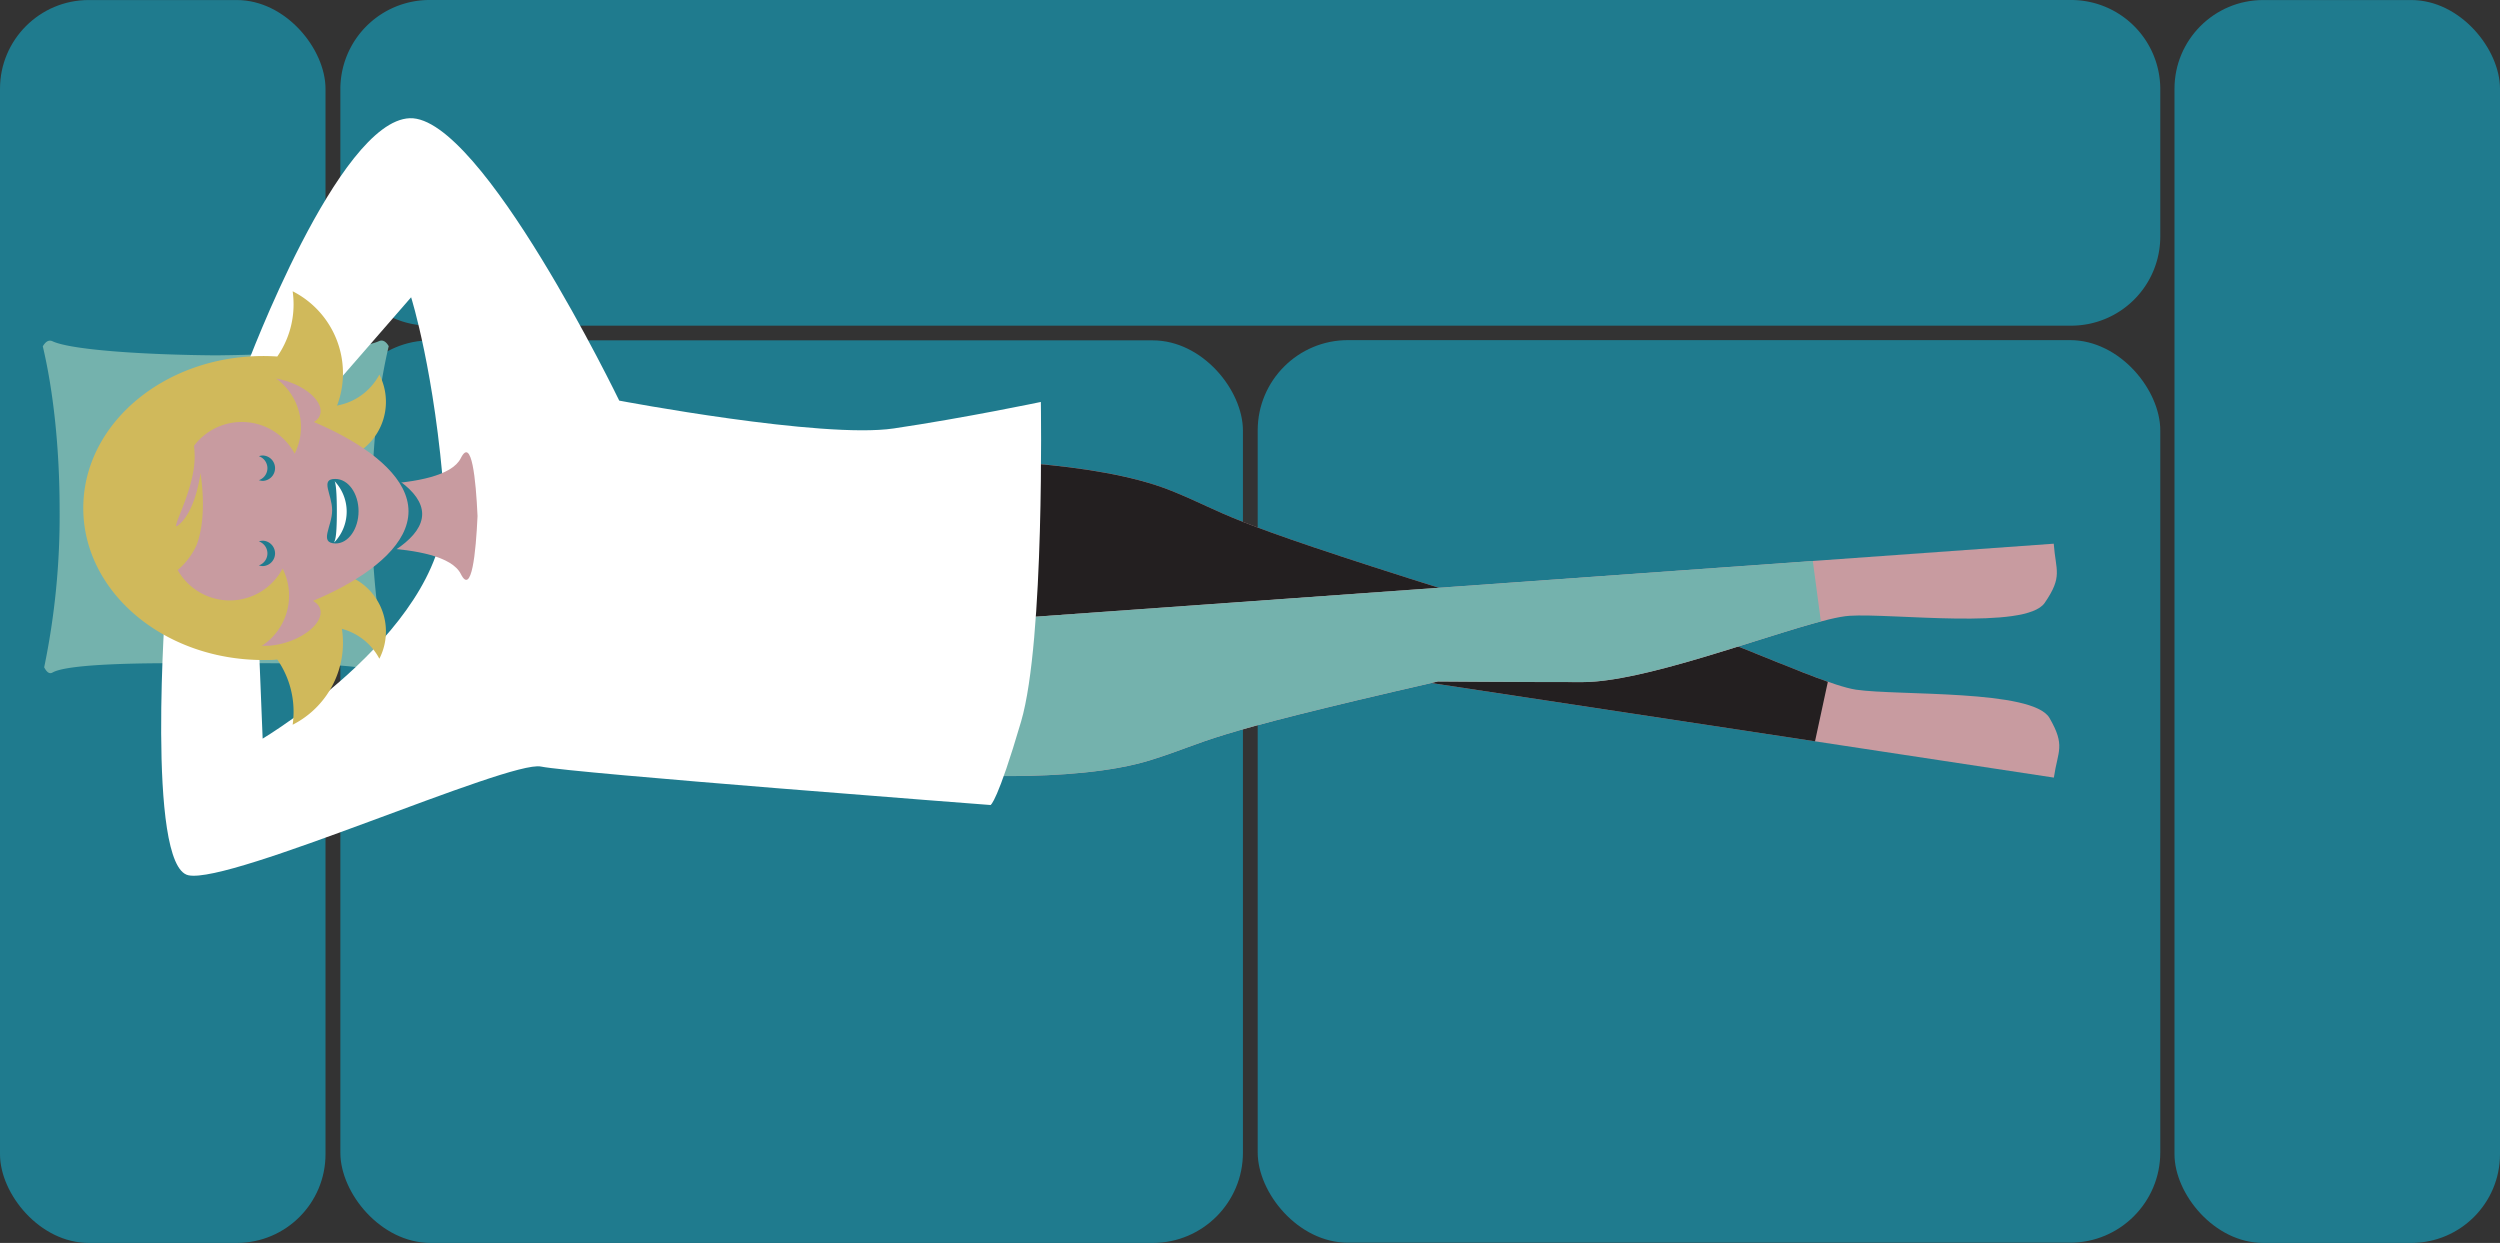
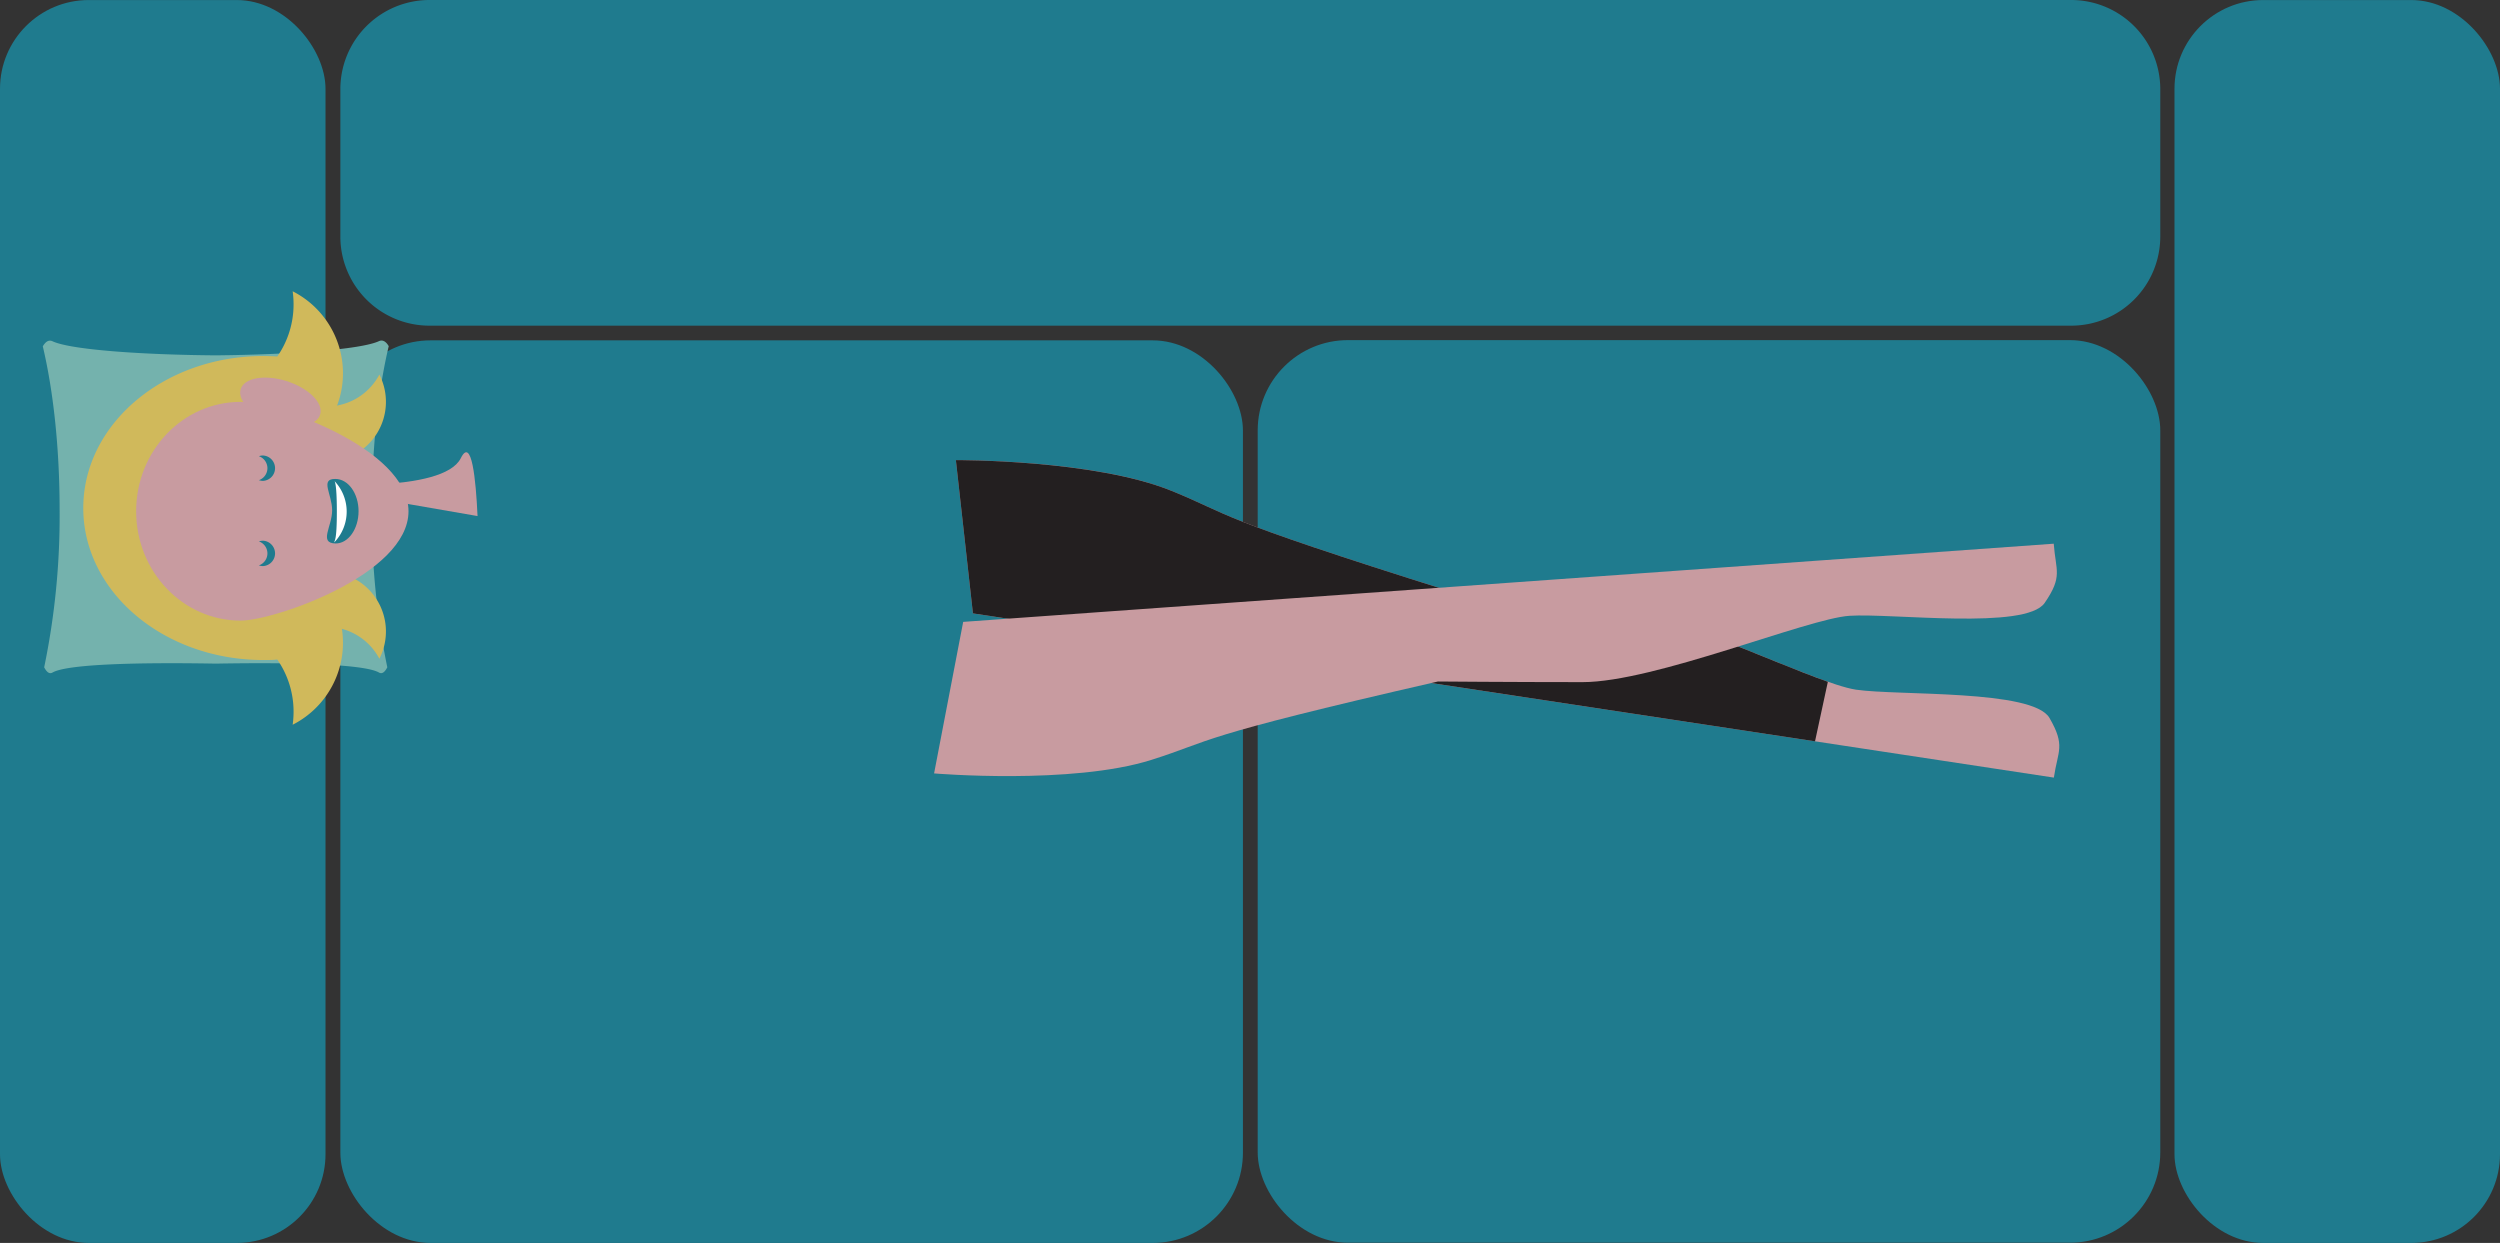
<svg xmlns="http://www.w3.org/2000/svg" viewBox="0 0 633.16 314.79">
  <rect x="0" y="0" width="633.16" height="314.79" fill="#333333" stroke="none" />
  <defs>
    <style>.cls-1{fill:#1f7b8e;}.cls-2{fill:#c89ba0;}.cls-3{fill:#231f20;}.cls-4{fill:#74b2ad;}.cls-5{fill:#fff;}.cls-6{fill:#d0b95b;}</style>
  </defs>
  <g id="Layer_2" data-name="Layer 2">
    <g id="Text">
      <rect class="cls-1" x="550.72" y="0.01" width="82.44" height="314.78" rx="22.48" />
      <rect class="cls-1" y="0.01" width="82.44" height="314.78" rx="22.48" />
      <path class="cls-1" d="M547.12,60a22.57,22.57,0,0,1-22.67,22.48H108.86A22.57,22.57,0,0,1,86.2,60V22.48A22.58,22.58,0,0,1,108.86,0H524.45a22.58,22.58,0,0,1,22.67,22.48Z" />
      <rect class="cls-1" x="86.2" y="86.2" width="228.59" height="228.59" rx="22.86" />
      <rect class="cls-1" x="318.53" y="86.14" width="228.59" height="228.59" rx="22.86" />
      <path class="cls-2" d="M246.41,155.35l273.76,41.59c1-6.85,3-8-1.11-15.11-4.21-7.26-38.36-5.6-49-7.16S422.13,154,404,152.57s-36.54-2.74-36.54-2.74c-61.29-19.24-55.23-19.2-70.74-25.51-19.59-8-54.63-7.79-54.63-7.79Z" />
      <path class="cls-3" d="M459.68,187.75l-213.27-32.4-4.32-38.82s35-.18,54.63,7.79c15.51,6.31,9.45,6.27,70.74,25.51,0,0,18.4,1.3,36.54,2.74,15.19,1.21,43.78,14.8,58.93,20.1Z" />
      <path class="cls-4" d="M98.45,87.67C97.73,86.45,96.91,86,96,86.39,91.34,88.57,73,89.82,54.64,90c-18.39-.14-36.7-1.39-41.34-3.57-.92-.43-1.74.06-2.46,1.28,2.65,11.21,4.26,25.66,4.26,41.44A189,189,0,0,1,11.19,169c.64,1.26,1.35,1.77,2.11,1.33,3.79-2.19,22.39-2.59,41.16-2.26h.36c18.78-.33,37.37.07,41.16,2.26.77.44,1.47-.07,2.11-1.33a189.08,189.08,0,0,1-3.9-39.89C94.19,113.33,95.79,98.88,98.45,87.67Z" />
      <path class="cls-2" d="M243.94,157.5l276.2-19.8c.5,6.91,2.36,8.23-2.3,15-4.77,6.91-38.68,2.55-49.43,3.26s-49.39,16.8-67.59,16.8-36.64-.16-36.64-.16c-62.62,14.33-56.57,14.78-72.53,19.84-20.17,6.39-55.08,3.44-55.08,3.44Z" />
-       <path class="cls-4" d="M459.12,142.08,243.94,157.5l-7.37,38.36s34.91,2.95,55.08-3.44c16-5.06,9.91-5.51,72.53-19.84,0,0,18.45.16,36.64.16,15.24,0,44.82-11.28,60.34-15.37Z" />
-       <path class="cls-5" d="M62.48,92.73s23.17-62.12,41.3-62.79,53.05,71.52,53.05,71.52,51.38,9.74,69.51,7.05,37.27-6.71,37.27-6.71,1,60.44-5,80.92-7.73,21.16-7.73,21.16S145.08,195.82,137,194.14,58.45,224,47.7,221.67,42,151.49,42,151.49l23.17,2,1.35,33.58s48.35-28.88,46-60.78-8.4-51-8.4-51L79.6,103.48Z" />
-       <path class="cls-2" d="M120.94,130.7v-.06h0c-.42-9.26-1.5-20.1-4.23-14.61-4.47,9-37,6.48-37,6.48s-.39,3.57-.65,8.13h0v.12h0c.26,4.56.65,8.13.65,8.13s32.51-2.51,37,6.48c2.73,5.5,3.81-5.34,4.23-14.61h0Z" />
+       <path class="cls-2" d="M120.94,130.7v-.06h0c-.42-9.26-1.5-20.1-4.23-14.61-4.47,9-37,6.48-37,6.48s-.39,3.57-.65,8.13h0v.12h0c.26,4.56.65,8.13.65,8.13c2.73,5.5,3.81-5.34,4.23-14.61h0Z" />
      <path class="cls-6" d="M69.19,94.7a15.15,15.15,0,0,0,25.75,2,14.63,14.63,0,0,0,1.14-1.83,15.16,15.16,0,1,1-26.89-.2Z" />
      <path class="cls-6" d="M69.19,167a15.15,15.15,0,0,1,25.75-2,14.63,14.63,0,0,1,1.14,1.83,15.16,15.16,0,1,0-26.89.2Z" />
      <path class="cls-6" d="M74.35,77.07a23.13,23.13,0,0,1-4.12,13.22c-1.17-.07-2.35-.12-3.53-.12-25.19,0-45.61,17.24-45.61,38.5s20.42,38.49,45.61,38.49c1.19,0,2.37,0,3.53-.12a23.15,23.15,0,0,1,4.12,13.22,23.71,23.71,0,0,1-.23,3.29,23.28,23.28,0,0,0,4.32-38.68V112.46a23.29,23.29,0,0,0-4.32-38.69A24,24,0,0,1,74.35,77.07Z" />
-       <path class="cls-1" d="M64.39,109.78c-14.61,0-26.45,9.13-26.45,20.4s11.84,20.41,26.45,20.41c8.54,0,42.55-8.61,42.53-20.41S72.93,109.78,64.39,109.78Z" />
      <path class="cls-2" d="M60.93,101.78c-14.61,0-26.45,12.4-26.45,27.7s11.84,27.7,26.45,27.7c8.54,0,42.55-11.69,42.53-27.7S69.47,101.78,60.93,101.78Z" />
-       <path class="cls-2" d="M69.51,152.14c5.57-1.74,10.76-.79,11.59,2.13s-3,6.69-8.58,8.43-10.75.8-11.58-2.12S63.94,153.89,69.51,152.14Z" />
      <path class="cls-2" d="M69.51,107.06c5.57,1.74,10.76.79,11.59-2.13s-3-6.69-8.58-8.43-10.75-.79-11.58,2.12S63.94,105.31,69.51,107.06Z" />
      <path class="cls-1" d="M84.94,121.3c3.24,0,5.87,3.66,5.87,8.17s-2.63,8.24-5.87,8.17c-4.27-.1-.82-4.31-.82-8.39S80.94,121.24,84.94,121.3Z" />
      <path class="cls-5" d="M85.31,129.6c0,7.63-.63,7.19-.64,7.75a11.23,11.23,0,0,0,0-15.56S85.31,121.89,85.31,129.6Z" />
      <path class="cls-1" d="M67.73,118.61a3.23,3.23,0,0,1-2.16,3,3.31,3.31,0,0,0,1.05.18,3.22,3.22,0,0,0,0-6.43,3,3,0,0,0-1.05.18A3.23,3.23,0,0,1,67.73,118.61Z" />
      <path class="cls-1" d="M67.73,140.12a3.23,3.23,0,0,0-2.16-3,3.31,3.31,0,0,1,1.05-.18,3.22,3.22,0,0,1,0,6.43,3,3,0,0,1-1.05-.18A3.22,3.22,0,0,0,67.73,140.12Z" />
-       <path class="cls-6" d="M52.29,95.8a15.1,15.1,0,0,0-5.73,8.36,19.29,19.29,0,0,0-2.38-3.65l-17,14.95L23,134.34l3.74,11.21,6.43,6.85s1.87-.94,4.38-2.5v.84h5.36A15.15,15.15,0,1,0,71.57,144a14.63,14.63,0,0,1-1.14,1.83A15.14,15.14,0,0,1,45,144.37a18.06,18.06,0,0,0,4.77-6.29c2.91-7.48,1-18.27,1-18.27s-1,8.72-5,12.66,3.53-7.47,3.53-16.81a24.54,24.54,0,0,0-.16-2.76,15.17,15.17,0,0,1,25.49,2A15.15,15.15,0,0,0,52.29,95.8Z" />
    </g>
  </g>
</svg>